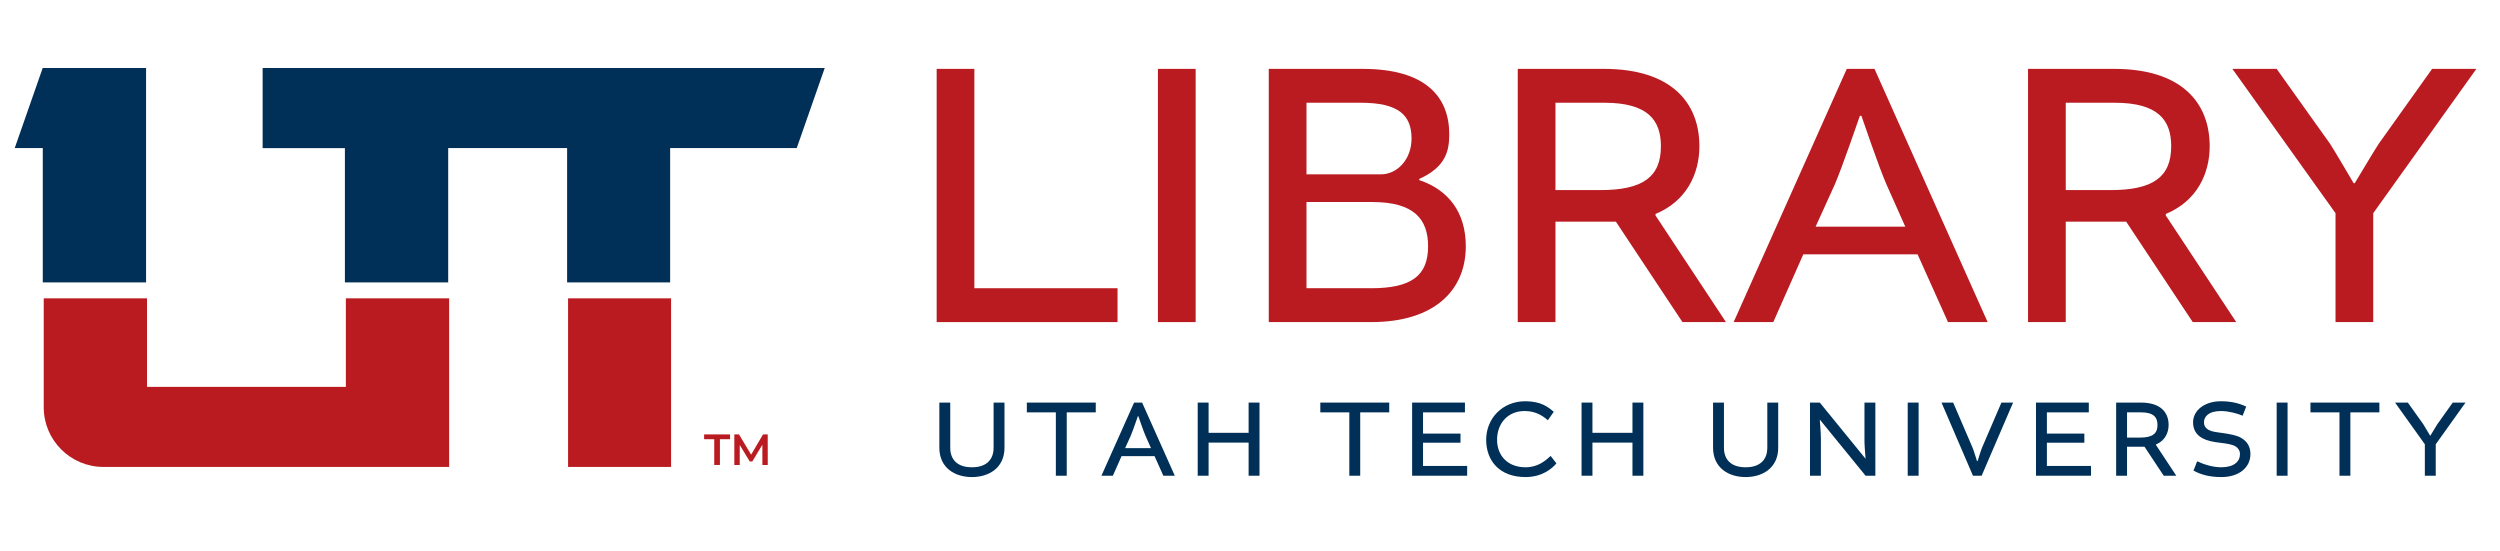
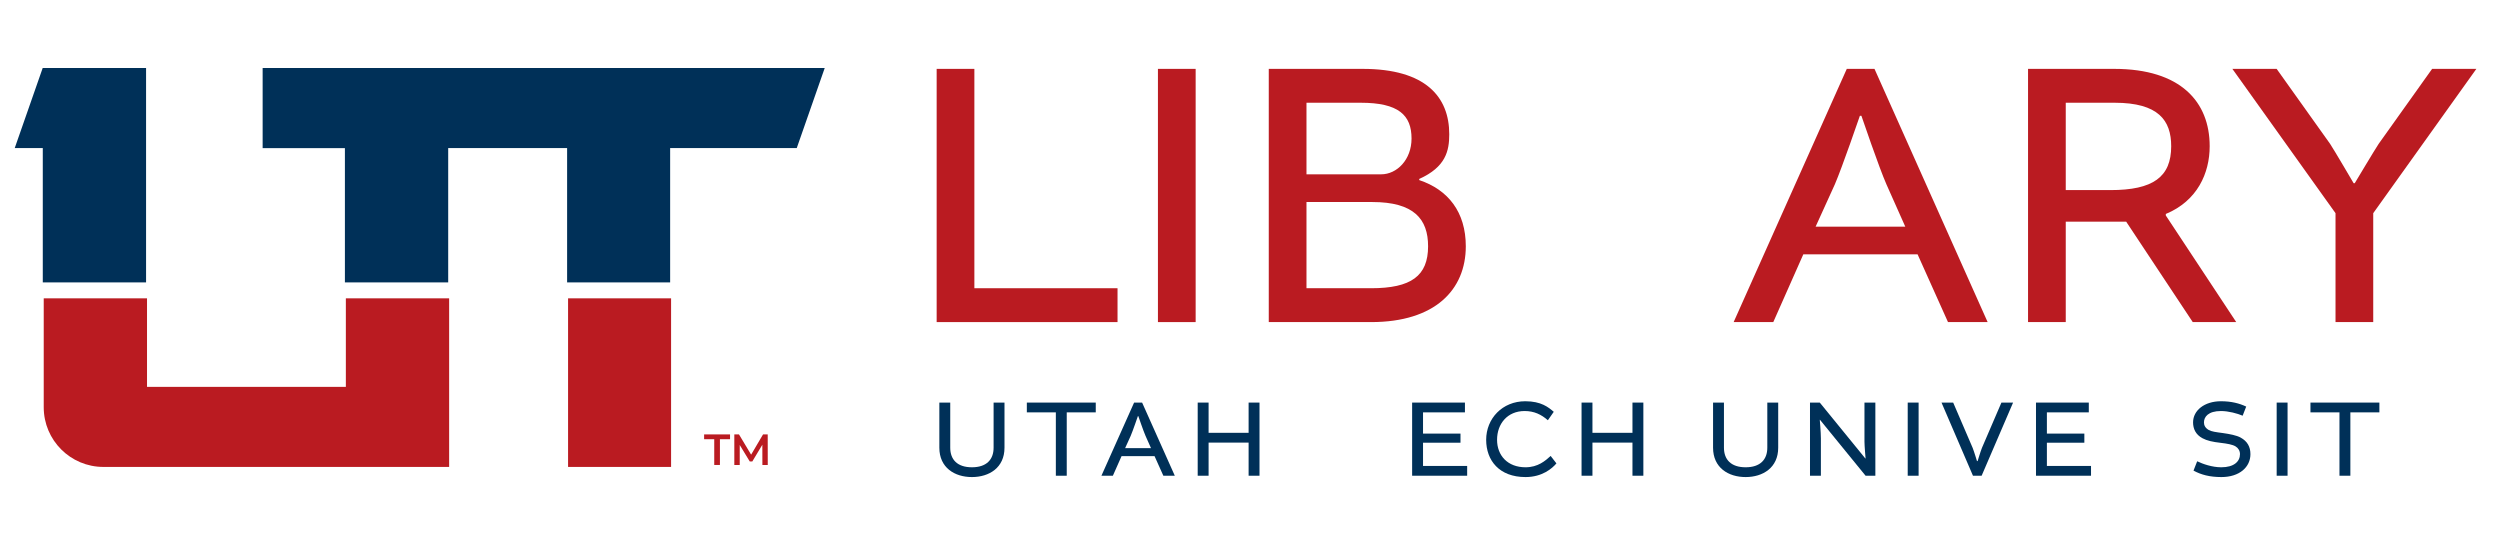
<svg xmlns="http://www.w3.org/2000/svg" width="100%" height="100%" viewBox="0 0 680 150" version="1.1" xml:space="preserve" style="fill-rule:evenodd;clip-rule:evenodd;stroke-linejoin:round;stroke-miterlimit:2;">
  <g transform="matrix(0.75,0,0,0.75,11.638,18.501)">
    <path d="M0,77.749L37.458,77.749L37.458,0L-0.034,0L-10.176,29.031L0,29.031L0,77.749ZM109.567,29.063L79.734,29.063L79.734,0L283.58,0L273.439,29.031L227.522,29.031L227.522,77.749L190.155,77.749L190.155,29.031L147.029,29.031L147.029,77.749L109.567,77.749L109.567,29.063Z" style="fill:rgb(0,48,88);fill-rule:nonzero;" />
  </g>
  <g transform="matrix(0.75,0,0,0.75,-914.206,-1805.58)">
    <path d="M1424.96,2576.78L1462.32,2576.78L1462.32,2515.64L1424.96,2515.64L1424.96,2576.78ZM1381.83,2515.64L1381.83,2576.78L1256.45,2576.78C1244.5,2576.78 1234.8,2567.09 1234.8,2555.13L1234.8,2515.64L1272.26,2515.64L1272.26,2547.75L1344.37,2547.75L1344.37,2515.64L1381.83,2515.64Z" style="fill:rgb(186,27,33);fill-rule:nonzero;" />
  </g>
  <g transform="matrix(0.75,0,0,0.75,194.274,125.165)">
    <path d="M0,-7.599L-3.672,-7.599L-3.672,-9.34L5.731,-9.34L5.731,-7.599L2.059,-7.599L2.059,1.741L0,1.741L0,-7.599Z" style="fill:rgb(186,27,33);fill-rule:nonzero;" />
  </g>
  <g transform="matrix(0.75,0,0,0.75,207.37,118.161)">
    <path d="M0,11.082L-0.017,3.736L-3.657,9.815L-4.575,9.815L-8.216,3.832L-8.216,11.082L-10.18,11.082L-10.18,0L-8.486,0L-4.085,7.347L0.237,0L1.931,0L1.947,11.082L0,11.082Z" style="fill:rgb(186,27,33);fill-rule:nonzero;" />
  </g>
  <g transform="matrix(0.892,0,0,0.892,16.133,-7.529)">
    <g transform="matrix(117.348,0,0,117.348,256.383,106.658)">
      <path d="M0.095,-0.658L0.095,-0L0.565,-0L0.565,-0.088L0.193,-0.088L0.193,-0.658L0.095,-0.658Z" style="fill:rgb(186,27,33);fill-rule:nonzero;" />
    </g>
    <g transform="matrix(117.348,0,0,117.348,323.858,106.658)">
      <rect x="0.095" y="-0.658" width="0.098" height="0.658" style="fill:rgb(186,27,33);fill-rule:nonzero;" />
    </g>
    <g transform="matrix(117.348,0,0,117.348,357.654,106.658)">
      <path d="M0.486,-0.372C0.555,-0.403 0.564,-0.445 0.564,-0.488C0.564,-0.585 0.503,-0.658 0.339,-0.658L0.095,-0.658L0.095,-0L0.361,-0C0.527,-0 0.607,-0.084 0.607,-0.197C0.607,-0.286 0.561,-0.344 0.486,-0.369L0.486,-0.372ZM0.364,-0.312C0.472,-0.312 0.509,-0.268 0.509,-0.197C0.509,-0.12 0.465,-0.088 0.361,-0.088L0.193,-0.088L0.193,-0.312L0.364,-0.312ZM0.193,-0.384L0.193,-0.57L0.334,-0.57C0.432,-0.57 0.466,-0.538 0.466,-0.477C0.466,-0.422 0.428,-0.384 0.387,-0.384L0.193,-0.384Z" style="fill:rgb(186,27,33);fill-rule:nonzero;" />
    </g>
    <g transform="matrix(117.348,0,0,117.348,433.578,106.658)">
-       <path d="M0.095,-0L0.193,-0L0.193,-0.261L0.35,-0.261L0.523,-0L0.636,-0L0.453,-0.277L0.453,-0.281C0.535,-0.315 0.567,-0.387 0.567,-0.457C0.567,-0.572 0.492,-0.658 0.319,-0.658L0.095,-0.658L0.095,-0ZM0.193,-0.343L0.193,-0.57L0.32,-0.57C0.434,-0.57 0.467,-0.524 0.467,-0.457C0.467,-0.377 0.42,-0.343 0.309,-0.343L0.193,-0.343Z" style="fill:rgb(186,27,33);fill-rule:nonzero;" />
-     </g>
+       </g>
    <g transform="matrix(117.348,0,0,117.348,509.385,106.658)">
      <path d="M0.304,-0.658L0.01,-0L0.113,-0L0.191,-0.176L0.488,-0.176L0.567,-0L0.67,-0L0.376,-0.658L0.304,-0.658ZM0.273,-0.358C0.292,-0.402 0.338,-0.536 0.338,-0.536L0.342,-0.536C0.342,-0.536 0.388,-0.401 0.407,-0.358L0.456,-0.248L0.223,-0.248L0.273,-0.358Z" style="fill:rgb(186,27,33);fill-rule:nonzero;" />
    </g>
    <g transform="matrix(117.348,0,0,117.348,589.181,106.658)">
      <path d="M0.095,-0L0.193,-0L0.193,-0.261L0.35,-0.261L0.523,-0L0.636,-0L0.453,-0.277L0.453,-0.281C0.535,-0.315 0.567,-0.387 0.567,-0.457C0.567,-0.572 0.492,-0.658 0.319,-0.658L0.095,-0.658L0.095,-0ZM0.193,-0.343L0.193,-0.57L0.32,-0.57C0.434,-0.57 0.467,-0.524 0.467,-0.457C0.467,-0.377 0.42,-0.343 0.309,-0.343L0.193,-0.343Z" style="fill:rgb(186,27,33);fill-rule:nonzero;" />
    </g>
    <g transform="matrix(117.348,0,0,117.348,661.467,106.658)">
      <path d="M0.376,-0.283L0.644,-0.658L0.529,-0.658L0.39,-0.463C0.38,-0.448 0.328,-0.361 0.328,-0.361L0.325,-0.361C0.325,-0.361 0.274,-0.448 0.264,-0.463L0.125,-0.658L0.01,-0.658L0.278,-0.283L0.278,-0L0.376,-0L0.376,-0.283Z" style="fill:rgb(186,27,33);fill-rule:nonzero;" />
    </g>
  </g>
  <g transform="matrix(0.818,0,0,0.818,40.871,19.903)">
    <g transform="matrix(36.965,0,0,36.965,259.059,133.857)">
      <path d="M0.578,-0.658L0.578,-0.252C0.578,-0.145 0.514,-0.076 0.383,-0.076C0.252,-0.076 0.188,-0.145 0.188,-0.252L0.188,-0.658L0.09,-0.658L0.09,-0.252C0.09,-0.072 0.228,0.012 0.383,0.012C0.538,0.012 0.676,-0.072 0.676,-0.252L0.676,-0.658L0.578,-0.658Z" style="fill:rgb(0,48,88);fill-rule:nonzero;" />
    </g>
    <g transform="matrix(36.965,0,0,36.965,291.107,133.857)">
      <path d="M0.271,-0L0.369,-0L0.369,-0.57L0.63,-0.57L0.63,-0.658L0.01,-0.658L0.01,-0.57L0.271,-0.57L0.271,-0Z" style="fill:rgb(0,48,88);fill-rule:nonzero;" />
    </g>
    <g transform="matrix(36.965,0,0,36.965,315.91,133.857)">
      <path d="M0.304,-0.658L0.01,-0L0.113,-0L0.191,-0.176L0.488,-0.176L0.567,-0L0.67,-0L0.376,-0.658L0.304,-0.658ZM0.273,-0.358C0.292,-0.402 0.338,-0.536 0.338,-0.536L0.342,-0.536C0.342,-0.536 0.388,-0.401 0.407,-0.358L0.456,-0.248L0.223,-0.248L0.273,-0.358Z" style="fill:rgb(0,48,88);fill-rule:nonzero;" />
    </g>
    <g transform="matrix(36.965,0,0,36.965,344.779,133.857)">
      <path d="M0.095,-0.658L0.095,-0L0.193,-0L0.193,-0.298L0.553,-0.298L0.553,-0L0.651,-0L0.651,-0.658L0.553,-0.658L0.553,-0.386L0.193,-0.386L0.193,-0.658L0.095,-0.658Z" style="fill:rgb(0,48,88);fill-rule:nonzero;" />
    </g>
    <g transform="matrix(36.965,0,0,36.965,388.693,133.857)">
-       <path d="M0.271,-0L0.369,-0L0.369,-0.57L0.63,-0.57L0.63,-0.658L0.01,-0.658L0.01,-0.57L0.271,-0.57L0.271,-0Z" style="fill:rgb(0,48,88);fill-rule:nonzero;" />
-     </g>
+       </g>
    <g transform="matrix(36.965,0,0,36.965,416.084,133.857)">
      <path d="M0.53,-0.297L0.53,-0.379L0.193,-0.379L0.193,-0.57L0.57,-0.57L0.57,-0.658L0.095,-0.658L0.095,-0L0.59,-0L0.59,-0.088L0.193,-0.088L0.193,-0.297L0.53,-0.297Z" style="fill:rgb(0,48,88);fill-rule:nonzero;" />
    </g>
    <g transform="matrix(36.965,0,0,36.965,442.735,133.857)">
      <path d="M0.394,0.012C0.546,0.012 0.635,-0.067 0.672,-0.111L0.62,-0.178C0.573,-0.135 0.506,-0.076 0.394,-0.076C0.233,-0.076 0.138,-0.182 0.138,-0.323C0.138,-0.467 0.231,-0.582 0.386,-0.582C0.471,-0.582 0.536,-0.551 0.595,-0.499L0.648,-0.575C0.6,-0.616 0.535,-0.67 0.392,-0.67C0.185,-0.67 0.04,-0.514 0.04,-0.323C0.04,-0.138 0.157,0.012 0.394,0.012Z" style="fill:rgb(0,48,88);fill-rule:nonzero;" />
    </g>
    <g transform="matrix(36.965,0,0,36.965,472.418,133.857)">
      <path d="M0.095,-0.658L0.095,-0L0.193,-0L0.193,-0.298L0.553,-0.298L0.553,-0L0.651,-0L0.651,-0.658L0.553,-0.658L0.553,-0.386L0.193,-0.386L0.193,-0.658L0.095,-0.658Z" style="fill:rgb(0,48,88);fill-rule:nonzero;" />
    </g>
    <g transform="matrix(36.965,0,0,36.965,516.332,133.857)">
      <path d="M0.578,-0.658L0.578,-0.252C0.578,-0.145 0.514,-0.076 0.383,-0.076C0.252,-0.076 0.188,-0.145 0.188,-0.252L0.188,-0.658L0.09,-0.658L0.09,-0.252C0.09,-0.072 0.228,0.012 0.383,0.012C0.538,0.012 0.676,-0.072 0.676,-0.252L0.676,-0.658L0.578,-0.658Z" style="fill:rgb(0,48,88);fill-rule:nonzero;" />
    </g>
    <g transform="matrix(36.965,0,0,36.965,548.38,133.857)">
      <path d="M0.585,-0.308C0.585,-0.27 0.595,-0.155 0.595,-0.155L0.593,-0.155L0.183,-0.658L0.095,-0.658L0.095,-0L0.193,-0L0.193,-0.336C0.193,-0.39 0.183,-0.503 0.183,-0.503L0.185,-0.503L0.595,-0L0.683,-0L0.683,-0.658L0.585,-0.658L0.585,-0.308Z" style="fill:rgb(0,48,88);fill-rule:nonzero;" />
    </g>
    <g transform="matrix(36.965,0,0,36.965,580.872,133.857)">
      <rect x="0.095" y="-0.658" width="0.098" height="0.658" style="fill:rgb(0,48,88);fill-rule:nonzero;" />
    </g>
    <g transform="matrix(36.965,0,0,36.965,595.251,133.857)">
      <path d="M0.293,-0L0.371,-0L0.654,-0.658L0.549,-0.658L0.374,-0.251C0.361,-0.219 0.335,-0.132 0.335,-0.132L0.329,-0.132C0.329,-0.132 0.303,-0.219 0.29,-0.251L0.115,-0.658L0.01,-0.658L0.293,-0Z" style="fill:rgb(0,48,88);fill-rule:nonzero;" />
    </g>
    <g transform="matrix(36.965,0,0,36.965,623.529,133.857)">
      <path d="M0.53,-0.297L0.53,-0.379L0.193,-0.379L0.193,-0.57L0.57,-0.57L0.57,-0.658L0.095,-0.658L0.095,-0L0.59,-0L0.59,-0.088L0.193,-0.088L0.193,-0.297L0.53,-0.297Z" style="fill:rgb(0,48,88);fill-rule:nonzero;" />
    </g>
    <g transform="matrix(36.965,0,0,36.965,650.18,133.857)">
-       <path d="M0.095,-0L0.193,-0L0.193,-0.261L0.35,-0.261L0.523,-0L0.636,-0L0.453,-0.277L0.453,-0.281C0.535,-0.315 0.567,-0.387 0.567,-0.457C0.567,-0.572 0.492,-0.658 0.319,-0.658L0.095,-0.658L0.095,-0ZM0.193,-0.343L0.193,-0.57L0.32,-0.57C0.434,-0.57 0.467,-0.524 0.467,-0.457C0.467,-0.377 0.42,-0.343 0.309,-0.343L0.193,-0.343Z" style="fill:rgb(0,48,88);fill-rule:nonzero;" />
-     </g>
+       </g>
    <g transform="matrix(36.965,0,0,36.965,677.792,133.857)">
      <path d="M0.295,0.012C0.458,0.012 0.556,-0.078 0.556,-0.194C0.556,-0.261 0.528,-0.31 0.468,-0.343C0.432,-0.363 0.371,-0.375 0.307,-0.384C0.246,-0.392 0.206,-0.397 0.18,-0.412C0.148,-0.431 0.138,-0.455 0.138,-0.48C0.138,-0.529 0.176,-0.582 0.291,-0.582C0.359,-0.582 0.439,-0.56 0.486,-0.54L0.518,-0.622C0.457,-0.651 0.384,-0.67 0.291,-0.67C0.142,-0.67 0.04,-0.587 0.04,-0.48C0.04,-0.423 0.063,-0.37 0.125,-0.337C0.166,-0.315 0.217,-0.304 0.287,-0.296C0.348,-0.289 0.396,-0.28 0.422,-0.264C0.447,-0.249 0.462,-0.224 0.462,-0.194C0.462,-0.128 0.408,-0.076 0.294,-0.076C0.212,-0.076 0.129,-0.105 0.077,-0.13L0.044,-0.046C0.112,-0.009 0.189,0.012 0.295,0.012Z" style="fill:rgb(0,48,88);fill-rule:nonzero;" />
    </g>
    <g transform="matrix(36.965,0,0,36.965,703.557,133.857)">
      <rect x="0.095" y="-0.658" width="0.098" height="0.658" style="fill:rgb(0,48,88);fill-rule:nonzero;" />
    </g>
    <g transform="matrix(36.965,0,0,36.965,717.936,133.857)">
      <path d="M0.271,-0L0.369,-0L0.369,-0.57L0.63,-0.57L0.63,-0.658L0.01,-0.658L0.01,-0.57L0.271,-0.57L0.271,-0Z" style="fill:rgb(0,48,88);fill-rule:nonzero;" />
    </g>
    <g transform="matrix(36.965,0,0,36.965,746.066,133.857)">
-       <path d="M0.376,-0.283L0.644,-0.658L0.529,-0.658L0.39,-0.463C0.38,-0.448 0.328,-0.361 0.328,-0.361L0.325,-0.361C0.325,-0.361 0.274,-0.448 0.264,-0.463L0.125,-0.658L0.01,-0.658L0.278,-0.283L0.278,-0L0.376,-0L0.376,-0.283Z" style="fill:rgb(0,48,88);fill-rule:nonzero;" />
-     </g>
+       </g>
  </g>
</svg>